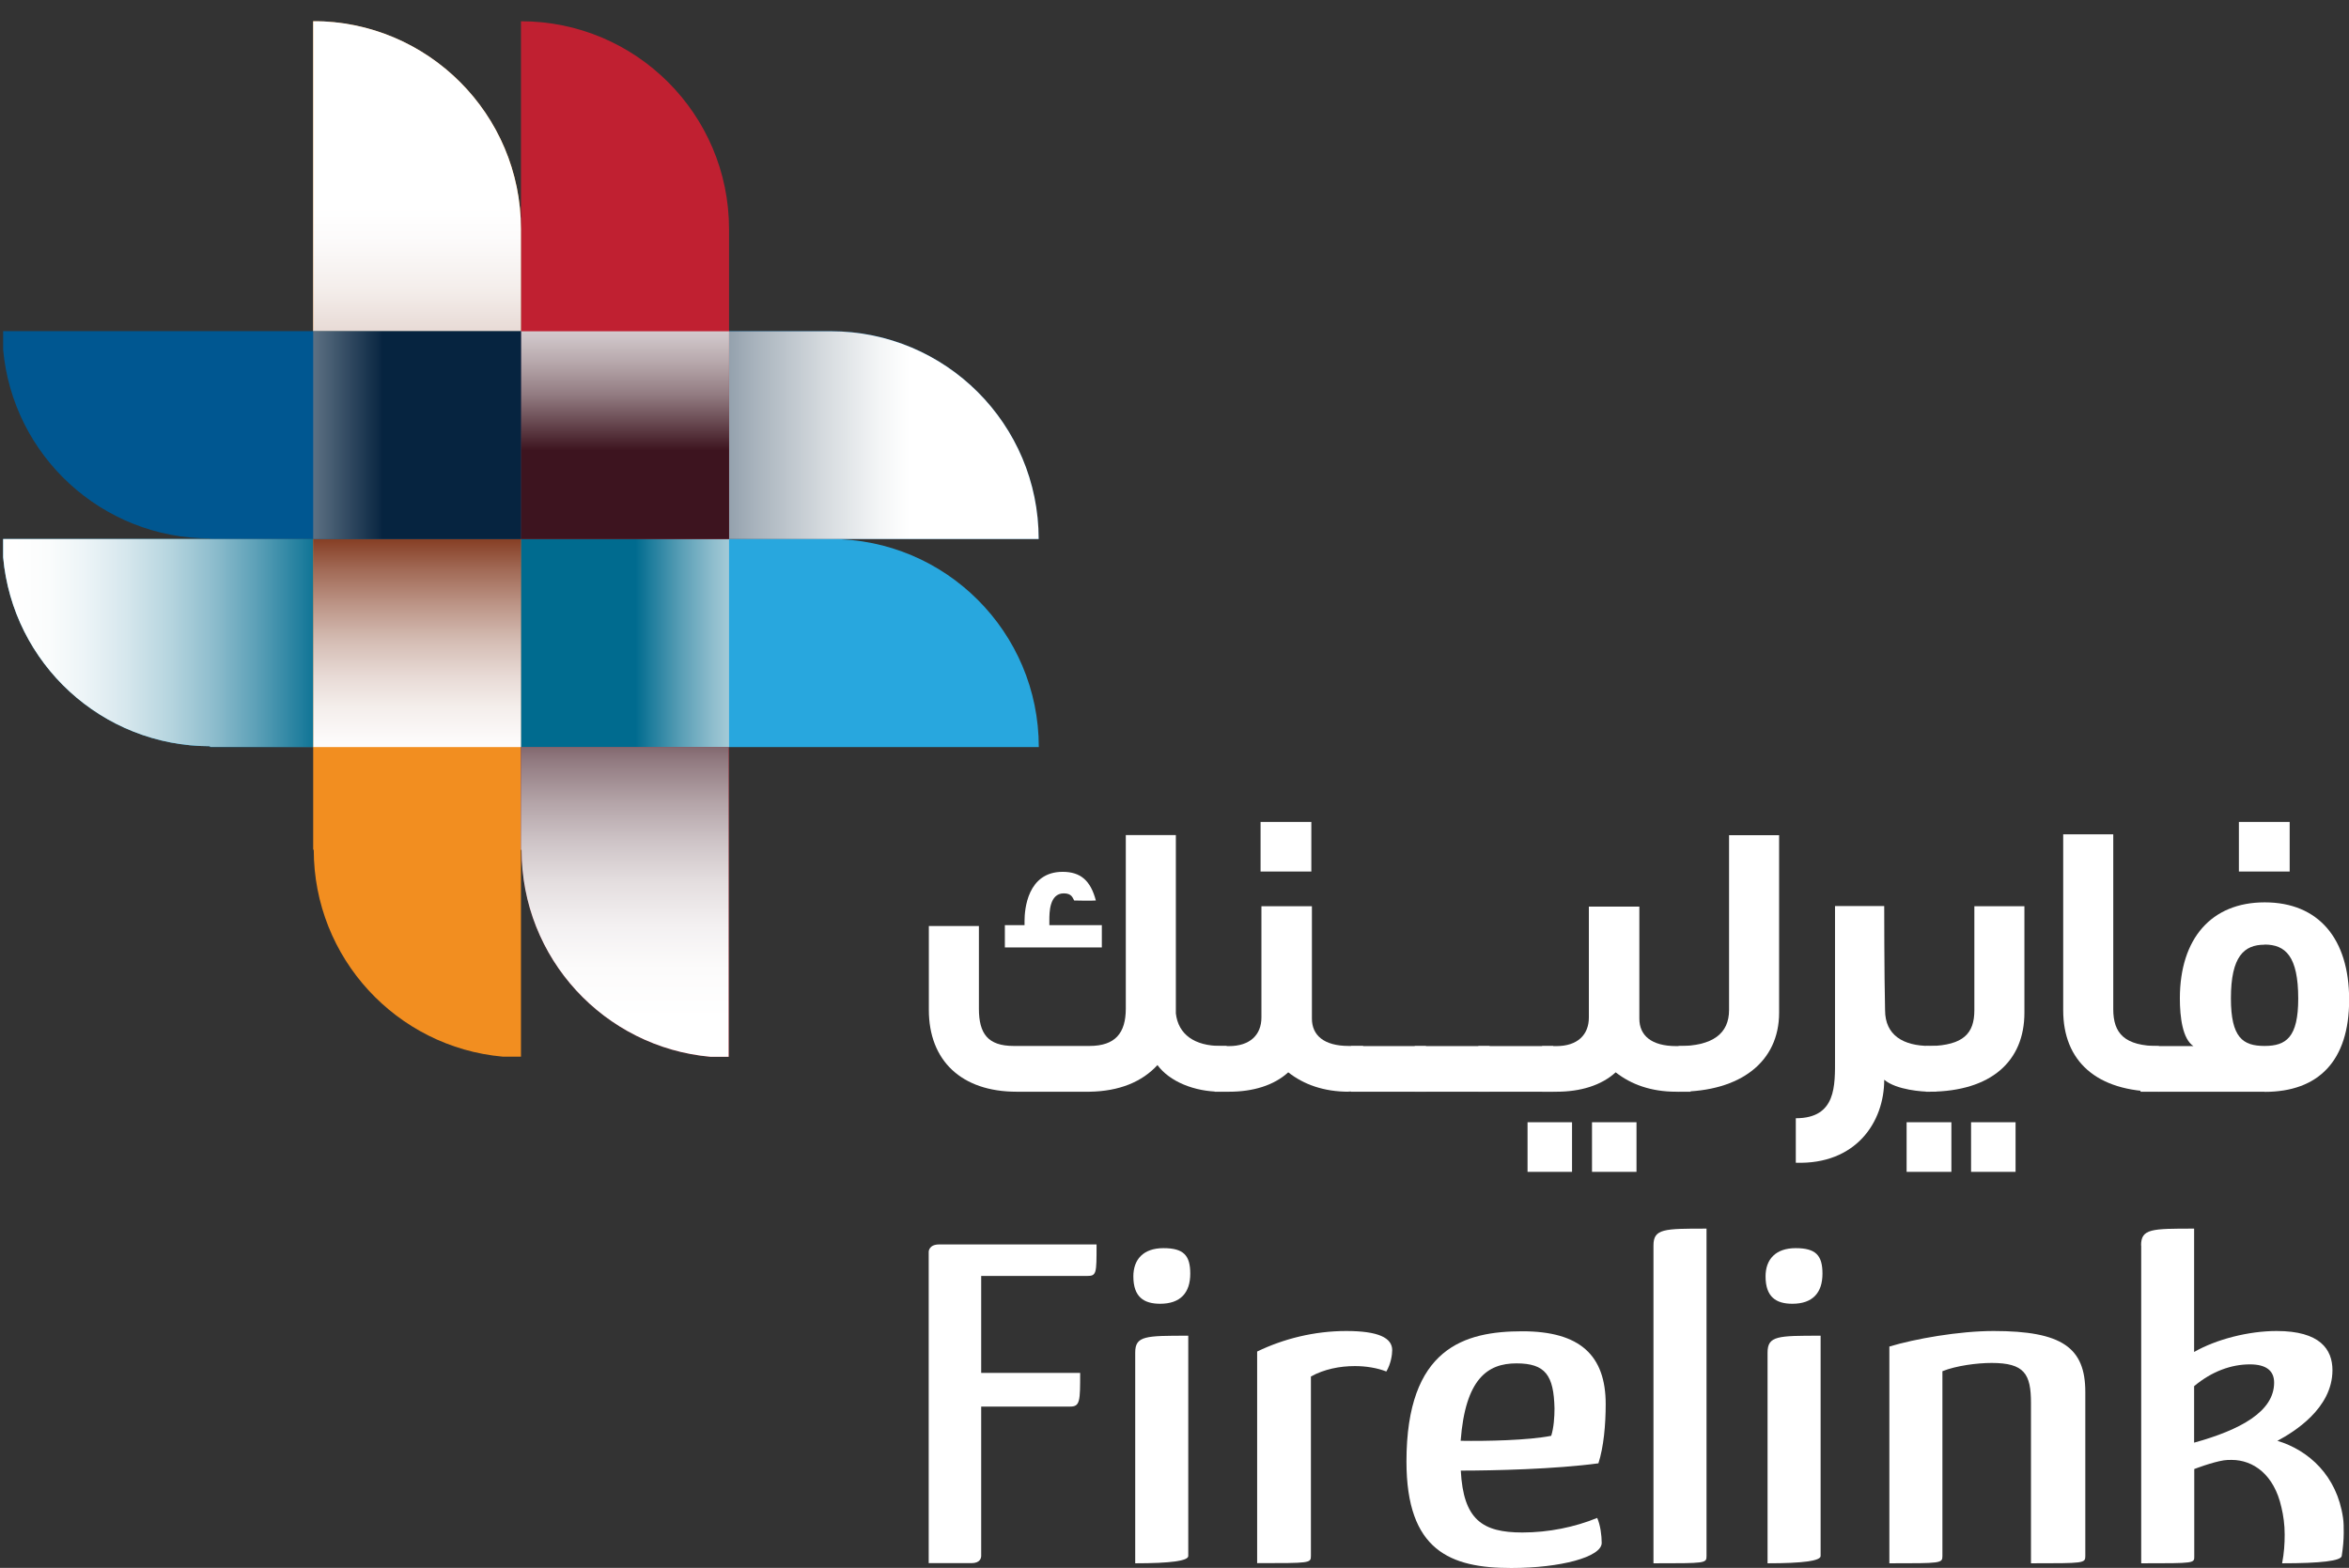
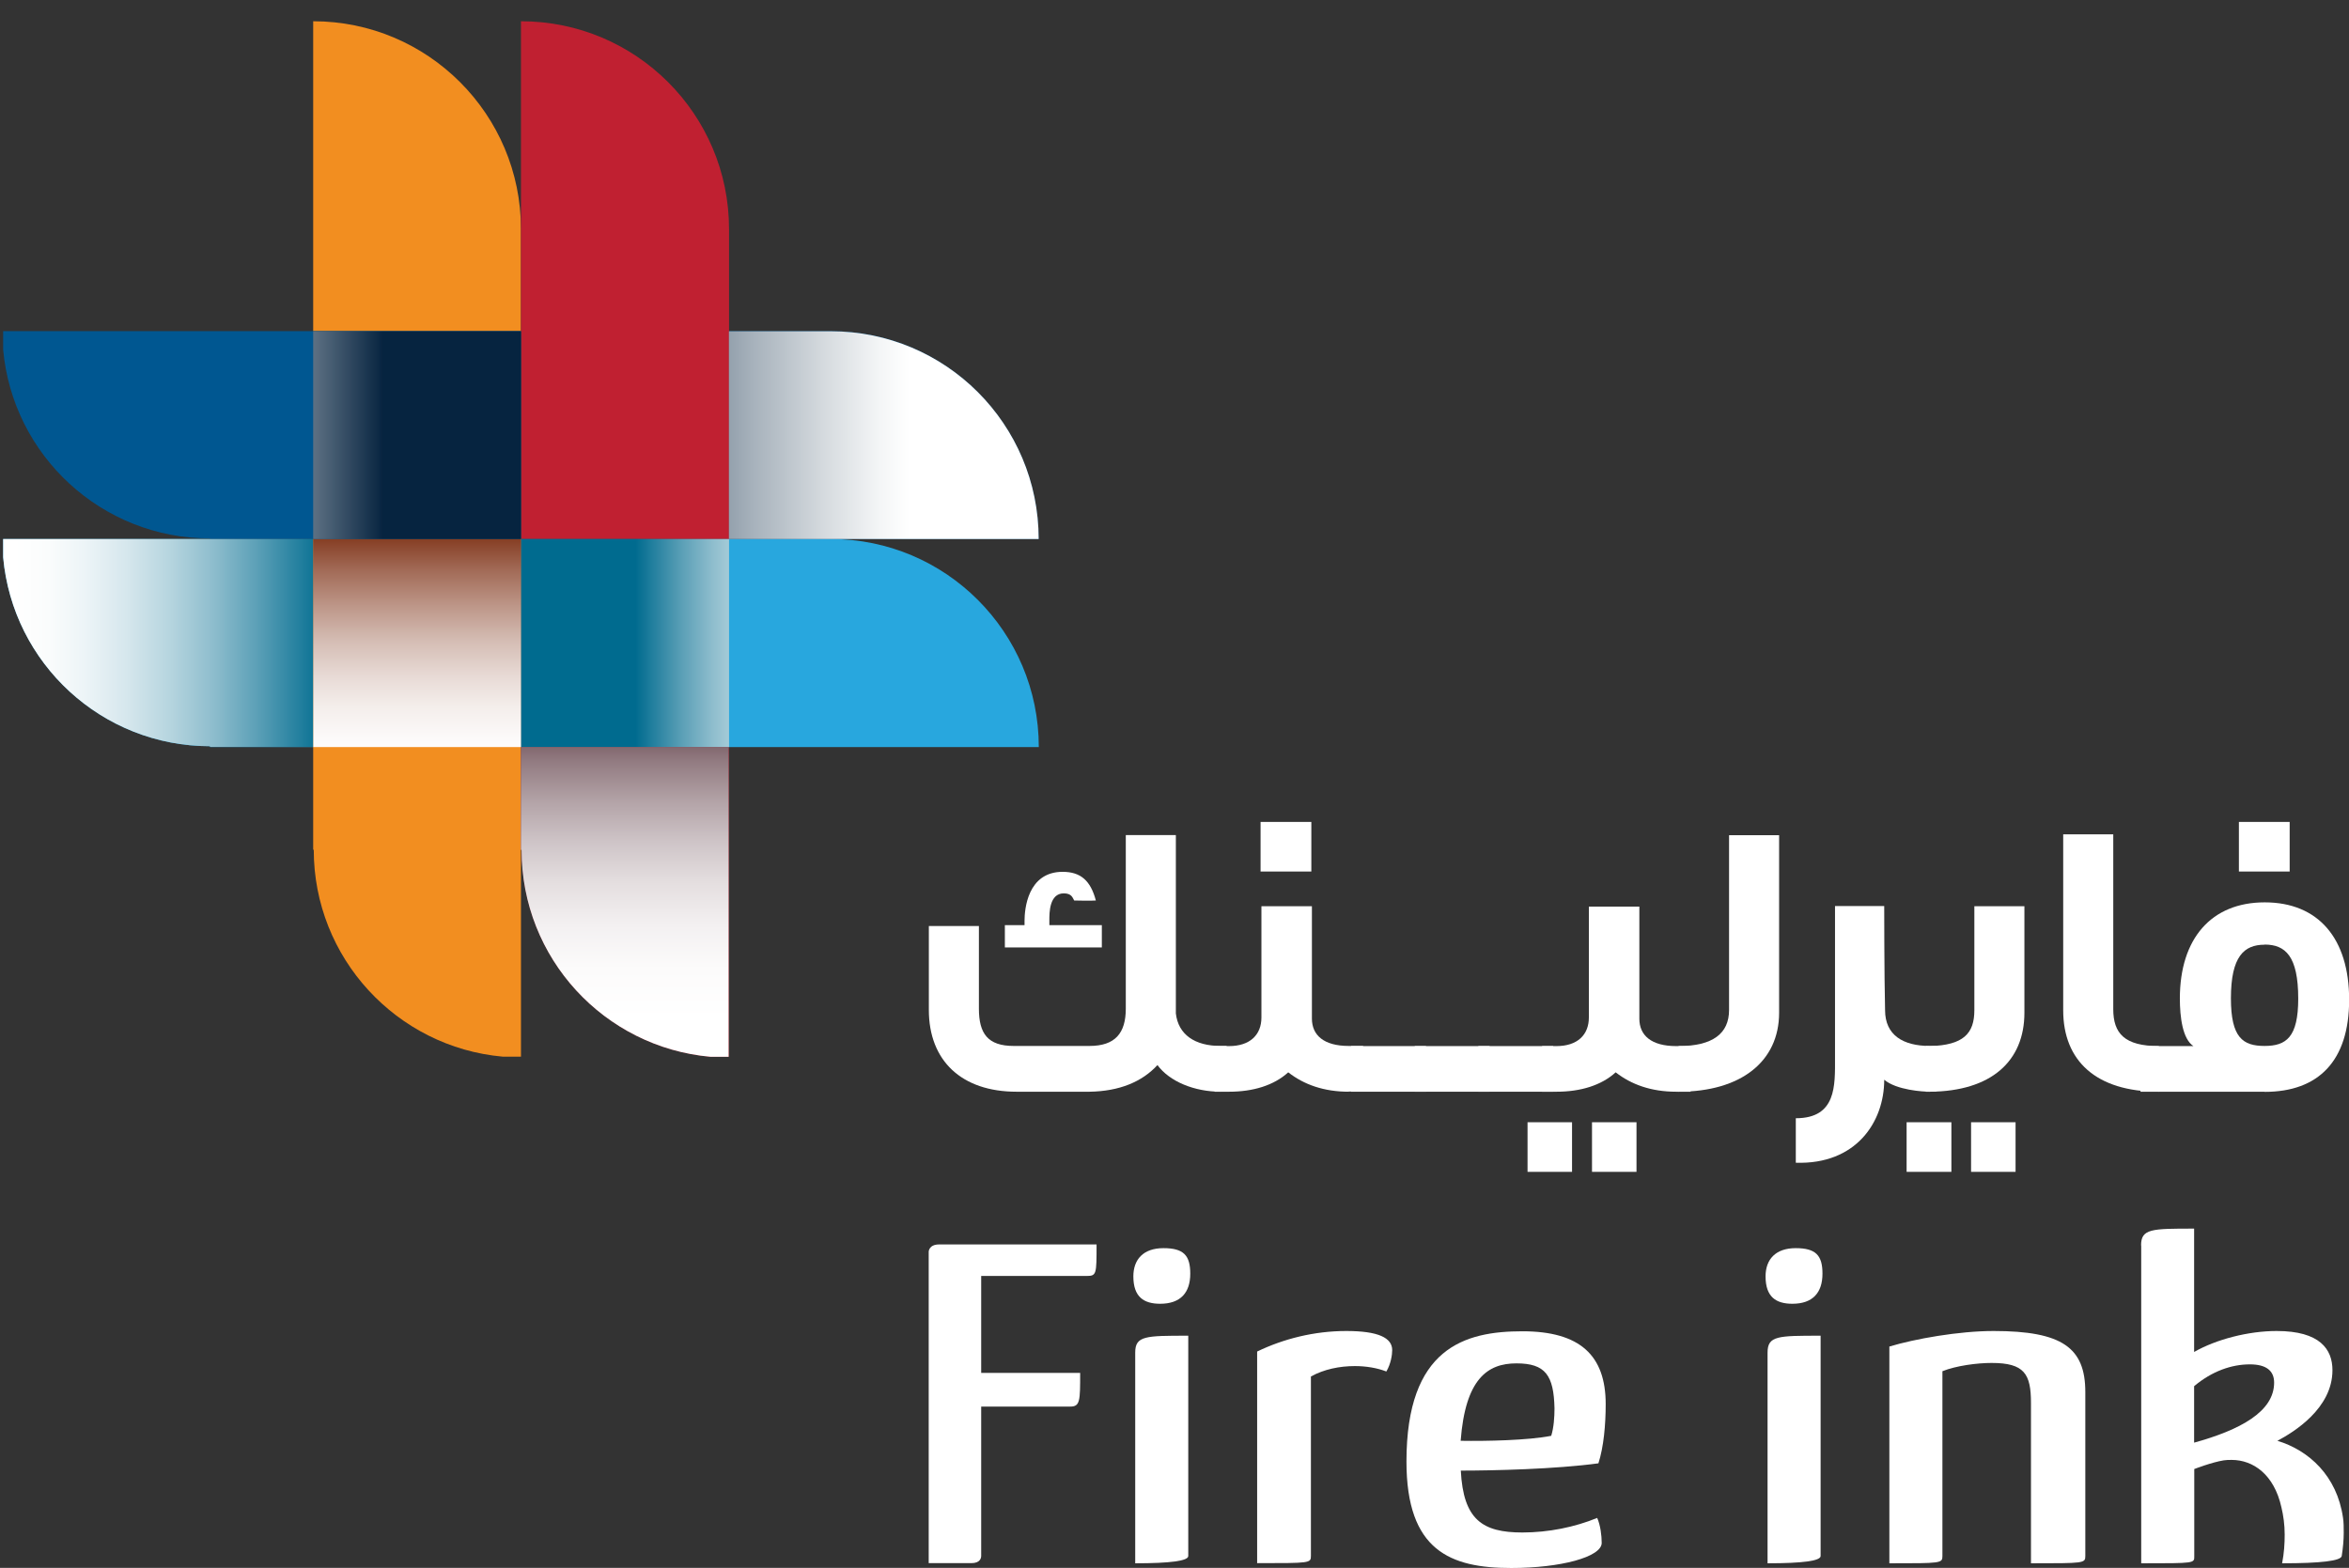
<svg xmlns="http://www.w3.org/2000/svg" xmlns:xlink="http://www.w3.org/1999/xlink" viewBox="0 0 164.71 109.95">
  <rect x="0" y="0" width="164.71" height="109.95" fill="#333333" stroke="none" />
  <defs>
    <style>.cls-1{fill:#f28e20;}.cls-1,.cls-2,.cls-3,.cls-4,.cls-5,.cls-6,.cls-7,.cls-8,.cls-9,.cls-10,.cls-11,.cls-12,.cls-13,.cls-14{stroke-width:0px;}.cls-15{clip-path:url(#clippath);}.cls-2{fill:none;}.cls-3{fill:url(#linear-gradient);}.cls-16{mix-blend-mode:multiply;}.cls-4{fill:#005791;}.cls-17{clip-path:url(#clippath-1);}.cls-18{clip-path:url(#clippath-4);}.cls-19{clip-path:url(#clippath-3);}.cls-20{clip-path:url(#clippath-2);}.cls-21{clip-path:url(#clippath-7);}.cls-22{clip-path:url(#clippath-8);}.cls-23{clip-path:url(#clippath-6);}.cls-24{clip-path:url(#clippath-5);}.cls-25{clip-path:url(#clippath-9);}.cls-26{clip-path:url(#clippath-14);}.cls-27{clip-path:url(#clippath-13);}.cls-28{clip-path:url(#clippath-12);}.cls-29{clip-path:url(#clippath-10);}.cls-30{clip-path:url(#clippath-15);}.cls-31{clip-path:url(#clippath-11);}.cls-5{fill:#28a7de;}.cls-6{fill:url(#linear-gradient-4);}.cls-7{fill:url(#linear-gradient-2);}.cls-8{fill:url(#linear-gradient-3);}.cls-9{fill:url(#linear-gradient-8);}.cls-10{fill:url(#linear-gradient-7);}.cls-11{fill:url(#linear-gradient-5);}.cls-12{fill:url(#linear-gradient-6);}.cls-32{isolation:isolate;}.cls-13{fill:#c02031;}.cls-14{fill:#fff;}</style>
    <clipPath id="clippath">
      <rect class="cls-2" x="49.61" y="21.73" width="23.36" height="17.57" />
    </clipPath>
    <clipPath id="clippath-1">
      <path class="cls-2" d="M58.25,23.23h-7.14v14.57h21.72c0-8.05-6.52-14.57-14.58-14.57" />
    </clipPath>
    <linearGradient id="linear-gradient" x1="-2581.31" y1="-1326.68" x2="-2579.81" y2="-1326.68" gradientTransform="translate(42372.85 -21722.53) scale(16.4 -16.4)" gradientUnits="userSpaceOnUse">
      <stop offset="0" stop-color="#062440" />
      <stop offset=".03" stop-color="#102c47" />
      <stop offset=".31" stop-color="#637688" />
      <stop offset=".55" stop-color="#a6b1bb" />
      <stop offset=".76" stop-color="#d6dbdf" />
      <stop offset=".91" stop-color="#f3f5f6" />
      <stop offset="1" stop-color="#fff" />
    </linearGradient>
    <clipPath id="clippath-2">
      <rect class="cls-2" x="35.03" y="36.31" width="17.58" height="17.57" />
    </clipPath>
    <clipPath id="clippath-3">
      <rect class="cls-2" x="36.53" y="37.8" width="14.59" height="14.59" />
    </clipPath>
    <linearGradient id="linear-gradient-2" x1="-2989.17" y1="-1080.88" x2="-2987.67" y2="-1080.88" gradientTransform="translate(-29891.86 10872.45) rotate(-180) scale(10.02 -10.02)" gradientUnits="userSpaceOnUse">
      <stop offset="0" stop-color="#fff" />
      <stop offset=".11" stop-color="#fafcfc" />
      <stop offset=".23" stop-color="#ecf4f7" />
      <stop offset=".36" stop-color="#d6e7ed" />
      <stop offset=".5" stop-color="#b6d5df" />
      <stop offset=".64" stop-color="#8ebdcd" />
      <stop offset=".78" stop-color="#5ca0b7" />
      <stop offset=".92" stop-color="#227f9e" />
      <stop offset="1" stop-color="#006b8f" />
    </linearGradient>
    <clipPath id="clippath-4">
      <rect class="cls-2" x="20.46" y="36.31" width="17.57" height="17.57" />
    </clipPath>
    <clipPath id="clippath-5">
      <rect class="cls-2" x="21.96" y="37.8" width="14.57" height="14.59" />
    </clipPath>
    <linearGradient id="linear-gradient-3" x1="-2878.98" y1="-1469.05" x2="-2877.48" y2="-1469.05" gradientTransform="translate(-15733.03 -30837.96) rotate(-90) scale(10.73 -10.73)" gradientUnits="userSpaceOnUse">
      <stop offset="0" stop-color="#fff" />
      <stop offset=".11" stop-color="#fcfafa" />
      <stop offset=".25" stop-color="#f4eeeb" />
      <stop offset=".39" stop-color="#e7d9d4" />
      <stop offset=".54" stop-color="#d4bcb3" />
      <stop offset=".69" stop-color="#bd9688" />
      <stop offset=".85" stop-color="#a16955" />
      <stop offset="1" stop-color="#82381d" />
    </linearGradient>
    <clipPath id="clippath-6">
      <rect class="cls-2" x="20.46" width="17.57" height="24.73" />
    </clipPath>
    <clipPath id="clippath-7">
-       <path class="cls-2" d="M21.96,1.49v21.73h14.57v-7.16c0-8.05-6.53-14.58-14.57-14.58" />
-     </clipPath>
+       </clipPath>
    <linearGradient id="linear-gradient-4" x1="-2833.97" y1="-1396.57" x2="-2832.48" y2="-1396.57" gradientTransform="translate(-21709.13 -44087.4) rotate(-90) scale(15.57 -15.57)" gradientUnits="userSpaceOnUse">
      <stop offset="0" stop-color="#82381d" />
      <stop offset=".15" stop-color="#a16955" />
      <stop offset=".31" stop-color="#bd9688" />
      <stop offset=".46" stop-color="#d4bcb3" />
      <stop offset=".61" stop-color="#e7d9d4" />
      <stop offset=".75" stop-color="#f4eeeb" />
      <stop offset=".89" stop-color="#fcfafa" />
      <stop offset="1" stop-color="#fff" />
    </linearGradient>
    <clipPath id="clippath-8">
      <rect class="cls-2" x="35.03" y="21.73" width="17.58" height="17.57" />
    </clipPath>
    <clipPath id="clippath-9">
-       <rect class="cls-2" x="36.53" y="23.23" width="14.59" height="14.57" />
-     </clipPath>
+       </clipPath>
    <linearGradient id="linear-gradient-5" x1="-2872.85" y1="-1460.29" x2="-2871.35" y2="-1460.29" gradientTransform="translate(-16286.62 -32086.96) rotate(-90) scale(11.18 -11.18)" gradientUnits="userSpaceOnUse">
      <stop offset="0" stop-color="#3d141f" />
      <stop offset="0" stop-color="#3e1520" />
      <stop offset=".12" stop-color="#6a4b53" />
      <stop offset=".23" stop-color="#927b81" />
      <stop offset=".35" stop-color="#b3a3a7" />
      <stop offset=".47" stop-color="#cec4c7" />
      <stop offset=".59" stop-color="#e4dedf" />
      <stop offset=".72" stop-color="#f3f0f1" />
      <stop offset=".85" stop-color="#fcfbfb" />
      <stop offset="1" stop-color="#fff" />
    </linearGradient>
    <clipPath id="clippath-10">
      <rect class="cls-2" x="35.03" y="50.89" width="17.58" height="24.72" />
    </clipPath>
    <clipPath id="clippath-11">
      <path class="cls-2" d="M51.11,52.39h-14.59v7.21h.05c0,7.6,5.8,13.84,13.24,14.51h1.28v-21.72Z" />
    </clipPath>
    <linearGradient id="linear-gradient-6" x1="-2834.52" y1="-1395.45" x2="-2833.02" y2="-1395.45" gradientTransform="translate(-21782.41 -44260.46) rotate(-90) scale(15.64 -15.64)" gradientUnits="userSpaceOnUse">
      <stop offset="0" stop-color="#fff" />
      <stop offset=".15" stop-color="#fcfbfb" />
      <stop offset=".28" stop-color="#f3f0f1" />
      <stop offset=".41" stop-color="#e4dedf" />
      <stop offset=".53" stop-color="#cec4c7" />
      <stop offset=".65" stop-color="#b3a3a7" />
      <stop offset=".77" stop-color="#927b81" />
      <stop offset=".88" stop-color="#6a4b53" />
      <stop offset="1" stop-color="#3e1520" />
      <stop offset="1" stop-color="#3d141f" />
    </linearGradient>
    <clipPath id="clippath-12">
      <rect class="cls-2" x="20.46" y="21.73" width="17.57" height="17.57" />
    </clipPath>
    <clipPath id="clippath-13">
      <rect class="cls-2" x="21.96" y="23.23" width="14.57" height="14.57" />
    </clipPath>
    <linearGradient id="linear-gradient-7" x1="-2959.38" y1="-1099.04" x2="-2957.88" y2="-1099.04" gradientTransform="translate(-33502.95 12487.1) rotate(-180) scale(11.33 -11.33)" xlink:href="#linear-gradient" />
    <clipPath id="clippath-14">
      <rect class="cls-2" y="36.31" width="23.45" height="17.57" />
    </clipPath>
    <clipPath id="clippath-15">
      <path class="cls-2" d="M14.73,37.8H.22v1.28c.67,7.44,6.91,13.25,14.51,13.25v.05h7.22v-14.59h-7.22Z" />
    </clipPath>
    <linearGradient id="linear-gradient-8" x1="-2562.43" y1="-1338.95" x2="-2560.93" y2="-1338.95" gradientTransform="translate(37207.7 -19397) scale(14.52 -14.52)" xlink:href="#linear-gradient-2" />
  </defs>
  <g class="cls-32">
    <g id="Layer_2">
      <g id="Layer_1-2">
        <path class="cls-5" d="M14.73,37.8H.22v1.27c.67,7.44,6.91,13.26,14.51,13.26v.06h7.23v-14.59h-7.23Z" />
        <path class="cls-4" d="M58.25,37.8h14.58c0-8.05-6.53-14.58-14.58-14.58h-7.14v14.58h7.14Z" />
        <path class="cls-13" d="M36.53,59.6h.05c0,7.6,5.8,13.84,13.24,14.51h1.28v-21.72s-14.57,0-14.57,0v7.21Z" />
        <path class="cls-1" d="M36.53,16.07c0-8.05-6.53-14.58-14.57-14.58v21.74h14.57v-7.16Z" />
        <path class="cls-5" d="M58.25,37.8h-21.72v14.59h36.31c0-8.06-6.53-14.59-14.58-14.59" />
        <path class="cls-13" d="M36.53,1.49v36.31h14.59v-21.73c0-8.05-6.53-14.58-14.59-14.58" />
        <path class="cls-1" d="M21.96,37.8v21.79h.04c0,7.6,5.82,13.84,13.24,14.51h1.29v-36.3h-14.57Z" />
        <path class="cls-4" d="M.22,23.23v1.28c.67,7.44,6.91,13.25,14.51,13.25v.04h21.79v-14.58H.22Z" />
        <g class="cls-16">
          <g class="cls-15">
            <g class="cls-17">
              <rect class="cls-3" x="51.11" y="23.23" width="21.72" height="14.57" />
            </g>
          </g>
        </g>
        <g class="cls-16">
          <g class="cls-20">
            <g class="cls-19">
              <rect class="cls-7" x="36.53" y="37.8" width="14.59" height="14.59" />
            </g>
          </g>
        </g>
        <g class="cls-16">
          <g class="cls-18">
            <g class="cls-24">
              <rect class="cls-8" x="21.96" y="37.8" width="14.57" height="14.59" />
            </g>
          </g>
        </g>
        <g class="cls-16">
          <g class="cls-23">
            <g class="cls-21">
              <rect class="cls-6" x="21.96" y="1.49" width="14.57" height="21.73" />
            </g>
          </g>
        </g>
        <g class="cls-16">
          <g class="cls-22">
            <g class="cls-25">
              <rect class="cls-11" x="36.53" y="23.23" width="14.59" height="14.57" />
            </g>
          </g>
        </g>
        <g class="cls-16">
          <g class="cls-29">
            <g class="cls-31">
              <rect class="cls-12" x="36.53" y="52.39" width="14.59" height="21.72" />
            </g>
          </g>
        </g>
        <g class="cls-16">
          <g class="cls-28">
            <g class="cls-27">
              <rect class="cls-10" x="21.96" y="23.23" width="14.57" height="14.57" />
            </g>
          </g>
        </g>
        <g class="cls-16">
          <g class="cls-26">
            <g class="cls-30">
              <rect class="cls-9" x=".22" y="37.8" width="21.74" height="14.59" />
            </g>
          </g>
        </g>
        <path class="cls-14" d="M76.89,87.28c0,2.07,0,2.2-.69,2.2h-7.4v6.8h6.94c0,1.95,0,2.36-.69,2.36h-6.25v10.47c0,.13-.05.51-.69.51h-2.99v-21.84s0-.51.74-.51h11.03Z" />
        <path class="cls-14" d="M81.58,87.53c1.42,0,1.88.51,1.88,1.79,0,1.34-.69,2.11-2.11,2.11-1.15,0-1.88-.48-1.88-1.92,0-1.18.69-1.98,2.11-1.98ZM83.32,109.12q0,.51-3.72.51v-14.78c0-1.18.73-1.18,3.72-1.18v15.45Z" />
        <path class="cls-14" d="M88.15,94.78c1.84-.89,4-1.44,6.25-1.44s3.22.48,3.22,1.34c0,.32-.09.96-.41,1.5-.64-.25-1.42-.38-2.21-.38-1.06,0-2.16.22-3.08.73v12.58c0,.51-.05.51-3.77.51v-14.85Z" />
        <path class="cls-14" d="M111.99,106.44c.23.51.32,1.25.32,1.76,0,.99-2.89,1.76-6.34,1.76-4.27,0-7.35-1.21-7.35-7.47,0-7.98,4.09-9.13,8.13-9.13s5.84,1.69,5.84,5.11c0,1.44-.14,3-.51,4.15-3.03.41-7.35.51-9.65.51.18,3.45,1.52,4.34,4.32,4.34,1.84,0,3.68-.38,5.24-1.02ZM102.43,101.04c1.79.03,4.73-.03,6.34-.35.18-.57.23-1.31.23-1.92-.05-2.33-.64-3.16-2.67-3.16s-3.58,1.09-3.91,5.43Z" />
-         <path class="cls-14" d="M119.66,109.12c0,.51-.05.51-3.72.51v-22.29c0-1.18.74-1.18,3.72-1.18v22.96Z" />
        <path class="cls-14" d="M125.91,87.53c1.42,0,1.88.51,1.88,1.79,0,1.34-.69,2.11-2.11,2.11-1.15,0-1.88-.48-1.88-1.92,0-1.18.69-1.98,2.11-1.98ZM127.66,109.12q0,.51-3.72.51v-14.78c0-1.18.73-1.18,3.72-1.18v15.45Z" />
        <path class="cls-14" d="M132.48,94.43c1.79-.54,4.87-1.09,7.31-1.09,4.82,0,6.43,1.18,6.43,4.28v11.5c0,.51-.09.51-3.81.51v-11.24c0-2.04-.46-2.81-2.76-2.81-1.01,0-2.48.19-3.45.58v12.96c0,.51-.09.51-3.72.51v-15.2Z" />
        <path class="cls-14" d="M150.13,87.34c0-1.18.74-1.18,3.72-1.18v8.65c1.56-.89,3.81-1.47,5.79-1.47,3.03,0,3.91,1.28,3.91,2.75,0,2.68-2.71,4.34-3.86,4.95,2.21.67,4.18,2.46,4.6,5.4.05.32.05.67.05,1.05,0,.51-.05,1.05-.14,1.63q-.09.51-4.18.51c.14-.73.18-1.37.18-2.01,0-.7-.09-1.34-.23-1.92-.51-2.3-1.98-3.32-3.49-3.32-.18,0-.37,0-.55.03-.83.13-2.07.61-2.07.61v6.1c0,.51.09.51-3.72.51v-22.29ZM153.85,101.17c3.22-.89,5.61-2.17,5.61-4.21,0-.83-.55-1.28-1.7-1.28-1.29,0-2.66.48-3.91,1.53v3.96Z" />
        <path class="cls-14" d="M85.59,76.56c-1.85,0-3.59-.72-4.43-1.87-1.07,1.17-2.67,1.84-4.77,1.87h-5.11c-3.85,0-6.15-2.17-6.15-5.74v-5.88h3.51v5.79c0,1.75.62,2.62,2.44,2.62h5.31c1.8,0,2.55-.89,2.55-2.62v-12.17h3.51v12.51c.17,1.48,1.32,2.28,3.14,2.28h.42v3.2h-.42ZM70.46,66.44v-1.56h1.38v-.31c0-.78.2-3.43,2.67-3.43,1.26,0,1.96.61,2.33,2.01-.28.03-1.52,0-1.52,0-.11-.19-.17-.5-.73-.5-1.01,0-1.01,1.36-1.01,1.87v.36h3.68v1.56h-6.79Z" />
        <path class="cls-14" d="M94.57,76.56c-1.74,0-3.14-.5-4.24-1.36-1.01.92-2.47,1.36-4.15,1.36h-1.01v-3.2h1.01c1.46,0,2.27-.78,2.27-2.01v-7.8h3.54v7.88c0,1.17.84,1.92,2.58,1.92h1.01v3.2h-1.01ZM88.39,61.12v-3.48h3.56v3.48h-3.56Z" />
        <path class="cls-14" d="M94.74,76.56v-3.2h5.25v3.2h-5.25Z" />
        <path class="cls-14" d="M99.2,76.56v-3.2h5.25v3.2h-5.25Z" />
        <path class="cls-14" d="M103.66,76.56v-3.2h5.25v3.2h-5.25Z" />
        <path class="cls-14" d="M107.11,82.18v-3.48h3.12v3.48h-3.12ZM117.53,76.56c-1.74,0-3.14-.5-4.24-1.36-1.01.92-2.47,1.36-4.15,1.36h-1.01v-3.2h1.01c1.46,0,2.27-.78,2.27-2.01v-7.77h3.54v7.86c0,1.17.84,1.92,2.58,1.92h1.01v3.2h-1.01ZM111.63,82.18v-3.48h3.12v3.48h-3.12Z" />
        <path class="cls-14" d="M117.7,76.56v-3.2c2.41,0,3.54-.89,3.54-2.53v-12.26h3.51v12.45c0,3.43-2.69,5.54-7.04,5.54Z" />
        <path class="cls-14" d="M135.32,76.56c-.48,0-2.33-.11-3.2-.84,0,2.98-1.99,5.96-6.2,5.82v-3.12c2.86,0,2.75-2.31,2.75-4.21v-10.67h3.45s0,4.76.06,7.3c0,1.75,1.26,2.51,3.14,2.51h.45v3.2h-.45Z" />
        <path class="cls-14" d="M133.69,82.18v-3.48h3.14v3.48h-3.14ZM135.32,76.56h-.28v-3.2h.28c2.36-.06,3.12-.89,3.12-2.51v-7.3h3.51v7.47c0,3.4-2.33,5.51-6.62,5.54ZM138.21,82.18v-3.48h3.12v3.48h-3.12Z" />
        <path class="cls-14" d="M144.67,70.85v-12.34h3.51v12.26c0,1.7.79,2.59,3.2,2.59v3.2c-4.41,0-6.71-2.17-6.71-5.71Z" />
        <path class="cls-14" d="M158.79,76.56h-8.7v-3.2h3.71c-.76-.5-.95-2.03-.95-3.34,0-4.18,2.19-6.74,5.95-6.74s5.92,2.53,5.92,6.83-2.16,6.46-5.92,6.46ZM158.79,66.25c-1.43,0-2.36.81-2.36,3.76,0,2.76.84,3.34,2.36,3.34s2.36-.61,2.36-3.32c0-2.98-.9-3.79-2.36-3.79ZM156.99,61.12v-3.48h3.56v3.48h-3.56Z" />
      </g>
    </g>
  </g>
</svg>